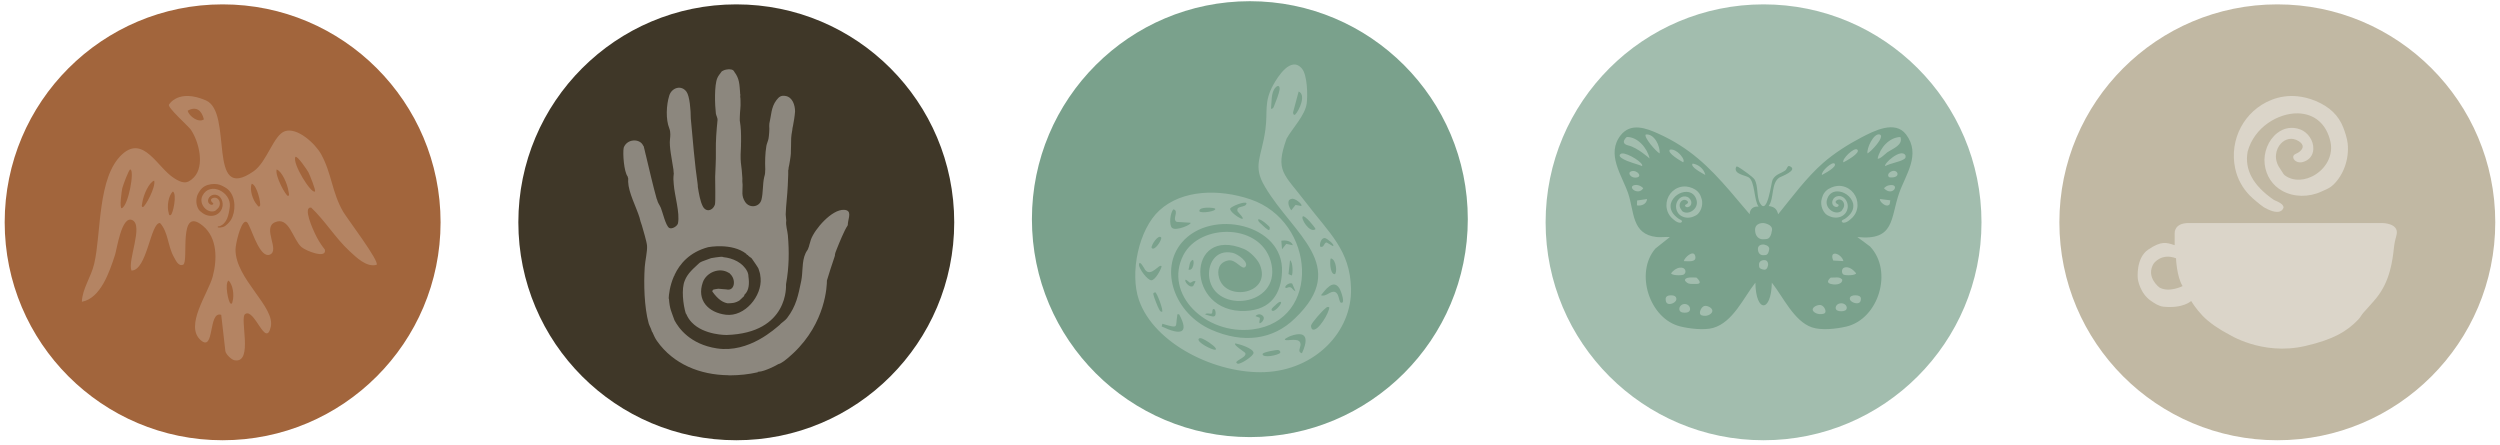
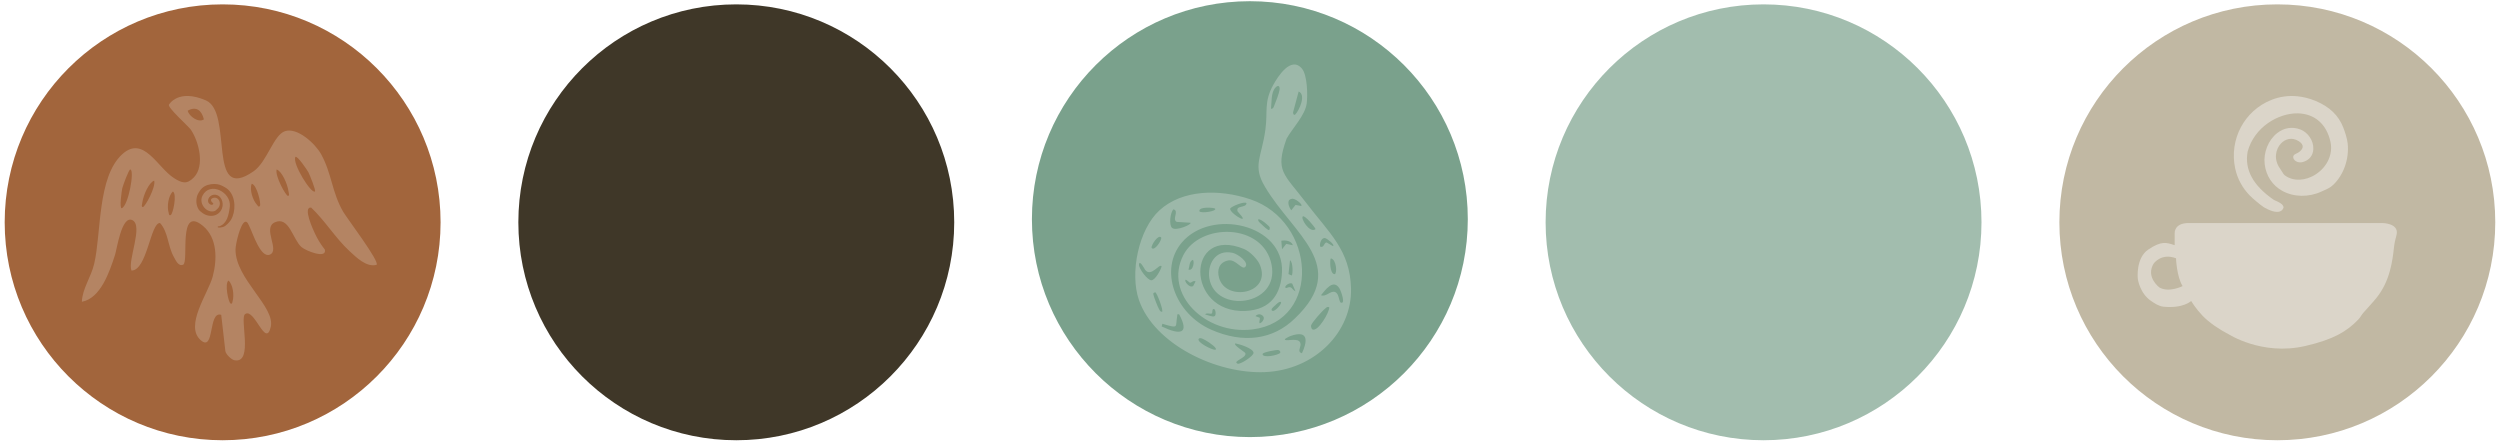
<svg xmlns="http://www.w3.org/2000/svg" width="584" height="104" viewBox="0 0 584 104" fill="none">
  <path d="M52.007 102.841C80.124 102.841 102.918 80.047 102.918 51.93C102.918 23.813 80.124 1.02 52.007 1.02C23.89 1.02 1.094 23.813 1.094 51.93C1.094 80.047 23.887 102.841 52.005 102.841" fill="#A2653C" />
  <path d="M73.576 44.729C72.722 45.386 68.172 38.084 69.01 36.649C69.462 36.291 71.803 39.79 72.045 40.246C72.335 40.794 73.846 44.521 73.576 44.729ZM67.272 45.762C66.786 45.785 64.191 41.093 64.622 39.587C65.816 39.992 67.142 42.852 67.414 44.804C67.456 45.105 67.689 45.739 67.272 45.759M60.715 48.108C60.419 48.513 60.196 48.02 60.043 47.854C59.052 46.777 58.234 44.277 58.802 42.928C60.004 43.125 61.06 47.636 60.715 48.108ZM54.333 50.563C54.037 51.319 53.876 51.539 53.24 52.232C53.027 52.463 52.555 52.863 52.231 52.98C52.018 53.058 50.904 53.336 50.834 53.016C50.93 52.762 51.104 52.912 51.252 52.858C53.035 52.201 53.422 50.304 53.689 48.261C54.04 44.848 49.012 42.31 47.297 45.723C46.331 47.644 48.41 49.969 50.191 49.279C50.383 49.206 50.533 48.998 50.712 48.853C52.028 47.776 51.143 45.77 49.739 46.255C49.002 46.509 49.292 47.109 49.752 47.446C50.001 47.644 49.56 48.01 49.124 47.758C48.026 47.124 48.797 45.611 49.915 45.492C51.59 45.315 52.402 47.28 51.846 48.703C51.055 50.724 48.649 50.877 47.138 49.632C46.85 49.395 46.593 49.235 46.383 48.892C45.773 47.885 45.742 46.6 46.116 45.585C46.245 45.227 46.528 44.788 46.752 44.477C47.364 43.62 48.228 43.184 49.311 43.029C49.817 42.956 50.292 42.961 50.733 43.026C51.457 43.133 52.054 43.467 52.63 43.802C54.917 45.123 55.158 48.461 54.33 50.566M47.631 27.879C46.469 28.759 44.179 27.243 43.842 25.857C45.853 24.741 47.099 25.761 47.631 27.879ZM53.375 65.537C54.421 66.451 54.743 68.989 54.33 70.372C54.266 70.585 54.279 71.115 53.855 70.897C53.362 70.642 52.42 66.251 53.375 65.537ZM39.892 50.224C39.45 50.462 39.461 49.92 39.396 49.704C38.965 48.305 39.302 45.697 40.398 44.724C41.394 45.419 40.408 49.946 39.892 50.221M33.372 48.365C32.954 48.344 33.187 47.711 33.229 47.41C33.502 45.456 34.828 42.598 36.022 42.193C36.453 43.701 33.86 48.389 33.372 48.368M28.419 48.648C27.846 48.614 28.445 44.449 28.57 43.945C28.721 43.343 30.091 39.561 30.431 39.587C31.506 39.67 30 48.142 28.417 48.648M80.223 49.569C77.506 44.939 77.529 40.563 75.014 36.023C73.656 33.573 69.465 29.667 66.555 30.651C63.892 31.554 62.389 37.814 59.236 40.015C48.187 47.721 54.585 26.251 48.099 23.451C41.612 20.65 39.479 24.432 39.479 24.432C38.975 24.995 44.073 29.55 44.561 30.262C46.471 33.046 47.901 38.762 45.282 41.451C43.614 43.164 42.471 42.748 40.652 41.606C36.831 39.208 33.548 31.507 28.575 36.011C22.702 41.329 23.691 54.496 22.001 61.628C21.248 64.808 19.234 67.429 19.125 70.494C23.54 69.679 25.588 63.468 26.87 59.544C27.314 58.184 28.417 50.192 30.932 51.43C33.548 52.718 29.748 60.862 30.714 63.206C34.392 63.18 35.168 51.848 37.392 52.108C39.326 54.221 39.165 57.504 40.644 60.084C41.075 60.839 41.675 62.295 42.773 61.833C44.218 61.226 41.465 47.872 47.382 52.746C50.832 55.588 50.741 60.652 49.684 64.621C48.657 68.472 43.027 76.108 46.902 79.477C50.201 82.345 48.576 72.524 51.678 73.547L52.641 81.987C52.724 82.711 54.024 84.03 54.824 84.165C59.314 84.907 55.818 74.04 57.32 73.334C59.49 71.987 62.062 81.429 63.246 76.381C64.354 71.654 54.971 65.166 55.016 58.288C55.023 57.011 56.1 52.414 57.167 51.851C57.788 51.524 58.102 52.601 58.325 53.032C59.041 54.418 60.855 60.304 62.999 59.492C65.517 58.539 61.177 53.245 64.235 51.916C67.549 50.475 68.38 55.905 70.422 57.709C71.414 58.586 76.364 60.567 75.896 58.319C74.972 57.156 74.202 55.905 73.568 54.553C73.143 53.647 70.659 48.287 72.683 48.487C75.886 51.513 78.388 55.63 81.599 58.612C83.247 60.141 85.637 62.521 87.984 61.854C88.669 61.021 81.108 51.059 80.231 49.564" fill="#B48463" />
  <path d="M171.997 102.841C200.114 102.841 222.907 80.047 222.907 51.93C222.907 23.813 200.114 1.02 171.997 1.02C143.88 1.02 121.086 23.813 121.086 51.93C121.086 80.047 143.88 102.841 171.997 102.841Z" fill="#3F3728" />
-   <path d="M150.443 34.443C150.443 34.443 150.443 34.438 150.443 34.435C150.443 34.435 150.539 35.04 150.539 35.037C150.511 34.921 150.397 34.241 150.397 34.241L150.225 33.973C149.442 32.312 146.467 32.377 145.696 34.5C145.437 35.85 145.764 40.14 146.612 41.215C146.657 41.272 146.654 41.518 146.747 41.679C146.776 41.726 146.724 42.157 146.734 42.455C146.823 44.999 148.608 48.313 149.392 50.81C149.475 51.075 149.499 51.262 149.626 51.729L149.701 51.95C149.815 52.261 149.891 52.479 149.937 52.643C150.228 53.66 151.087 56.502 151.149 57.408C151.24 58.734 150.708 60.917 150.612 62.373C150.353 66.298 150.488 71.751 151.528 75.519C151.681 76.072 152.099 76.724 152.245 77.329C152.268 77.43 152.312 77.5 152.338 77.536C152.354 77.559 152.369 77.523 152.385 77.557C152.751 78.317 152.943 78.901 153.462 79.638C157.316 85.115 163.569 87.565 170.081 87.653C170.221 87.653 170.185 87.682 170.247 87.682H170.561C172.689 87.674 174.903 87.446 176.988 86.968C177.078 86.947 176.988 86.872 177.016 86.859L177.164 86.841C177.979 86.82 179.004 86.397 179.786 86.07C180.479 85.779 181.164 85.437 181.828 85.05C182.43 84.933 183.518 84.199 185.332 82.491C192.95 75.314 193.171 66.627 193.168 65.534C193.674 63.77 194.302 61.968 194.847 60.305C194.907 60.123 194.915 60.164 194.938 59.98L195.026 59.812C195.008 59.287 195.226 58.789 195.421 58.303C196 56.855 197.204 53.844 198.003 52.676C198.068 52.586 198.05 52.443 198.058 52.334L198.073 52.144C198.216 50.813 199.081 49.11 197.157 49.017C194.315 48.882 190.313 53.502 189.43 55.97C189.402 56.056 189.059 57.169 189.054 57.234C189.026 57.494 188.893 57.81 188.862 57.847C188.841 57.87 188.784 58.192 188.6 58.446C187.318 60.211 187.556 62.814 187.297 64.8C187.292 64.839 187.201 65.472 187.17 65.61C186.459 68.974 186.038 71.442 183.842 74.328C183.404 74.907 182.381 75.538 182.207 75.805C182.199 75.818 182.194 75.836 182.186 75.852C181.151 76.674 175.036 82.53 167.478 81.388C161.191 80.438 158.492 76.602 157.558 74.816C156.854 72.792 156.442 72.236 156.268 69.82C156.263 69.776 156.229 69.737 156.205 69.695C156.239 68.901 156.434 66.793 157.438 64.512C157.485 64.465 157.54 64.416 157.558 64.361C157.573 64.312 157.565 64.27 157.573 64.224C158.791 61.628 161.08 58.898 165.44 57.735C165.44 57.735 170.971 56.666 174.325 59.285C174.275 59.36 174.61 59.609 174.683 59.583C174.781 59.661 174.745 59.684 174.839 59.77C175.07 59.978 175.272 60.123 175.459 60.229C175.532 60.302 175.594 60.362 175.612 60.38C175.731 60.515 177.149 62.596 177.177 62.739C177.226 63.001 177.421 63.432 177.473 63.689C177.512 63.879 177.608 64.12 177.678 64.979C178.026 69.171 173.966 74.053 169.577 73.526C165.49 73.035 162.692 70.149 164.179 65.945C164.994 63.645 168.049 62.373 170.193 63.71C170.2 63.715 170.45 63.809 170.455 63.814C170.491 63.84 170.361 63.822 170.457 63.897C172.017 65.15 171.706 68.117 169.671 67.603C169.52 67.564 168.046 67.502 167.792 67.447C166.665 67.637 166.507 67.541 166.382 68.076C167.857 70.144 168.983 70.645 169.923 70.845C170.143 70.84 170.418 70.847 170.61 70.832C170.688 70.824 170.917 70.816 171.296 70.757C171.794 70.679 172.407 70.424 172.804 70.141C172.874 70.092 173.066 69.861 173.123 69.82C173.172 69.783 173.294 69.68 173.336 69.641C173.403 69.573 173.359 69.599 173.429 69.526C173.46 69.495 173.647 69.355 173.681 69.327C173.725 69.285 173.933 68.95 173.902 68.852C175.025 67.86 175.059 66.132 174.839 64.626C174.839 64.439 174.82 64.224 174.807 64.188C174.755 64.042 174.75 63.795 174.553 63.401C173.512 61.322 171.137 60.292 169.04 60.081C168.91 60.068 168.936 60.037 168.729 59.988C168.708 59.983 168.467 60.009 168.267 59.998C168.095 59.99 166.333 60.25 166.118 60.302C166.081 60.312 165.464 60.541 165.347 60.582C162.915 61.436 163.717 61.21 161.9 62.809C161.864 62.846 161.238 63.476 160.984 63.806C160.644 64.252 160.408 64.605 160.239 64.938C160.226 64.961 160.021 65.418 159.974 65.522C159.125 67.437 159.58 71.219 160.19 73.191C160.205 73.243 160.262 73.318 160.337 73.404C160.652 74.152 161.085 74.78 161.594 75.314C161.599 75.32 161.599 75.325 161.604 75.327H161.607C164.475 78.333 169.749 78.252 169.749 78.252C184.395 77.783 183.611 66.505 183.611 66.505L183.642 66.222C184.325 62.487 184.374 58.734 184.045 54.955C183.946 53.816 183.497 52.671 183.668 51.503C183.663 51.137 183.528 50.356 183.539 50.078C183.611 47.825 183.928 45.632 184.021 43.371C184.063 42.39 184.063 41.804 184.125 40.854V39.787C184.219 39.6 184.203 39.188 184.226 39.125C184.346 38.829 184.756 36.205 184.746 35.86C184.738 35.676 184.756 35.403 184.753 35.245C184.746 34.98 184.782 34.363 184.784 34.184C184.813 32.408 184.743 32.172 185.083 30.337C185.119 30.145 185.106 30.059 185.127 29.919C185.161 29.706 185.213 29.566 185.239 29.421C185.441 28.279 185.633 27.295 185.727 26.041C185.727 24.57 185.137 22.716 183.541 22.423C182.462 22.226 181.981 22.597 181.358 23.417C180.107 25.066 180.17 27.015 179.715 28.902C179.7 28.961 179.705 29.262 179.705 29.262C179.713 29.286 179.682 29.33 179.692 29.405C179.778 30.122 179.653 31.637 179.529 32.372C179.44 32.886 179.106 33.592 179.025 34.085C178.729 35.922 178.69 37.747 178.766 39.595L178.734 40.008V40.226C178.703 40.854 178.625 40.898 178.506 41.417C178.137 43.039 178.285 45.072 177.875 46.65C177.411 48.435 175.057 48.724 174.047 47.14C173.131 45.705 173.499 44.719 173.471 43.172C173.463 42.852 173.411 42.557 173.406 42.388C173.406 42.357 173.421 41.69 173.419 41.638C173.336 40.218 173.25 39.364 173.068 37.996C172.954 37.153 173.019 35.009 173.094 34.124C173.11 33.947 173.105 33.753 173.094 33.649C173.081 33.542 173.113 33.254 173.113 33.08C173.123 31.175 173.11 29.971 172.806 28.081C172.788 27.975 172.843 27.547 172.819 27.357C172.819 26.605 172.887 26.374 172.944 25.385C172.952 25.268 172.993 24.733 172.993 24.614C172.998 24.289 172.991 22.74 172.913 22.628C172.894 22.605 172.967 22.088 172.944 22.062C172.876 21.995 172.889 21.642 172.882 21.551C172.731 19.753 172.744 18.354 171.568 16.832L171.433 16.586C171.122 16.173 170.73 16.251 170.283 16.173C170.185 16.155 169.235 16.319 169.18 16.384C169.152 16.42 168.664 16.594 168.617 16.661C168.264 17.175 167.849 17.585 167.574 18.213C166.826 19.926 166.992 24.572 167.226 26.509C167.283 26.971 167.662 27.578 167.62 28.006C167.356 30.695 167.179 32.785 167.226 35.544C167.262 37.589 167.122 39.281 167.062 41.298C167.029 42.44 167.21 47.293 166.985 47.867C166.414 49.313 164.869 49.611 164.14 48.134C163.553 46.946 163.268 45.235 163.011 43.662C163.016 43.41 162.998 43.104 162.933 42.694C162.419 39.486 161.687 31.349 161.368 27.658C161.368 25.782 161.121 22.457 160.358 21.419C159.138 19.76 156.922 20.49 156.348 22.301C155.637 24.557 155.494 27.9 156.353 30.005C156.696 30.848 156.582 31.928 156.509 32.512C156.291 34.264 156.961 37.187 157.244 39.193C157.371 39.634 157.319 40.301 157.399 40.478C157.244 41.887 157.319 41.986 157.386 43.016C157.555 45.583 158.866 49.751 158.375 52.16C158.238 52.83 156.945 53.621 156.322 53.24C155.51 52.741 154.783 49.551 154.383 48.573C154.126 47.942 153.641 47.376 153.514 46.704L153.387 46.398C152.663 43.87 151.536 39.055 150.866 36.229C150.869 36.169 150.778 36.008 150.791 35.941" fill="#8C877E" />
  <path d="M291.968 102.105C320.085 102.105 342.879 79.312 342.879 51.195C342.879 23.078 320.085 0.281 291.968 0.281C263.851 0.281 241.055 23.075 241.055 51.195C241.055 79.314 263.848 102.105 291.965 102.105" fill="#7AA18C" />
  <path d="M283.895 81.712C284.65 81.413 282.244 79.859 281.995 79.718C281.621 79.508 280.316 78.615 280.002 79.176C279.563 79.954 283.082 81.756 283.897 81.714M290.908 82.483C291.313 83.632 287.791 84.344 289.088 84.951C289.691 85.231 292.842 83.168 292.823 82.425C292.797 81.385 289.582 80.404 288.606 80.214C287.887 80.502 290.82 82.236 290.908 82.485M298.598 81.766C298.191 81.688 294.941 82.264 294.936 82.708C294.921 83.731 298.601 82.991 299.047 82.425C299.19 82.174 298.946 81.834 298.598 81.766ZM271.374 76.266C275.966 78.447 277.814 77.844 275.47 73.463C274.935 73.23 275.047 73.551 274.985 73.881C274.517 76.43 275.53 76.822 271.525 75.633L271.374 76.266ZM304.132 82.524C305.321 80.001 305.902 76.92 301.472 78.488C301.225 78.576 299.364 79.399 300.498 79.464C301.612 79.529 303.841 78.888 303.805 80.528C303.789 81.231 303.019 82.233 304.132 82.524ZM281.528 73.468C282.078 73.562 283.316 74.141 283.734 73.847C284.162 73.549 283.942 72.3 283.617 72.191C283.067 72.01 283.275 73.1 283.101 73.211C282.732 73.453 281.821 72.952 281.525 73.468M271.462 72.848C271.854 72.638 270.289 68.399 269.864 68.275C269.472 68.433 269.342 68.41 269.438 68.846C269.563 69.417 270.416 71.651 270.725 72.171C270.912 72.482 270.967 72.806 271.462 72.848ZM293.27 73.847L294.259 74.219C294.485 74.434 293.763 75.965 294.614 75.361C295.037 75.059 295.489 74.309 295.045 73.842C294.518 73.235 293.721 73.326 293.272 73.845M279.293 65.726C278.761 65.433 278.32 66.089 277.964 66.045C277.824 66.027 276.729 64.805 276.892 65.653C276.988 66.152 278.102 67.371 278.74 66.788L279.29 65.723L279.293 65.726ZM299.25 70.613C299.019 70.156 297.952 71.254 297.828 71.379C297.63 71.574 296.595 72.321 297.238 72.609C297.825 72.871 299.437 70.984 299.25 70.616M271.351 62.214C270.881 61.404 268.895 64.872 267.497 63.027C267.421 62.928 266.147 60.465 266.064 61.838C266.014 62.687 268.008 65.461 268.955 65.472C269.843 65.482 271.213 62.985 271.351 62.217M310.512 71.784C310.021 71.553 309.871 71.849 309.58 72.064C308.908 72.565 306.375 75.41 306.255 76.067C306.214 76.297 306.377 76.856 306.58 76.954C307.883 77.6 310.631 72.812 310.512 71.784ZM277.614 62.967C278.782 63.434 279.085 60.831 278.623 60.706C277.744 61.096 277.933 62.248 277.614 62.967ZM302.629 68.057L301.866 66.255C301.062 65.799 299.577 67.278 300.548 67.268C301.869 66.679 301.674 67.608 302.629 68.057ZM308.578 68.96C309.769 69.453 310.779 67.831 311.861 68.213C312.752 68.526 312.71 69.993 313.112 70.634C314.485 71.332 313.237 67.906 312.894 67.364C311.407 65.017 309.528 67.857 308.581 68.96M271.265 55.502C270.632 54.594 268.862 57.275 269.012 57.898C269.646 58.809 271.416 56.125 271.265 55.502ZM301.734 64.358C302.022 64.226 302.1 61.205 301.347 60.797L300.994 64.026L301.734 64.358ZM311.776 64.052C312.414 63.857 312.196 60.577 310.883 60.358C310.649 60.486 310.553 63.979 311.776 64.052ZM302.014 57.285C301.69 56.252 300.273 56.045 299.315 56.242L299.481 58.222L300.467 56.974L302.014 57.285ZM278.117 52.037L274.857 51.827C273.726 51.16 275.53 49.278 274.118 48.892C273.365 49.618 273.009 52.632 273.824 53.262C274.787 54.007 278.416 52.442 278.115 52.037M311.379 57.49C311.947 57.244 310.034 55.739 309.572 55.627C308.677 55.409 308.178 56.969 308.391 57.61C309.331 57.994 309.258 56.642 309.884 56.637L311.379 57.49ZM283.848 48.731C283.656 48.489 279.919 48.188 280.183 49.361C280.578 49.919 284.334 49.341 283.848 48.731ZM296.608 53.117C296.499 52.793 294.596 51.142 293.955 51.209C293.714 51.625 294.417 52.118 294.729 52.429C294.998 52.699 296.216 53.883 296.504 53.735C296.545 53.532 296.68 53.33 296.605 53.117M291.183 47.469C290.82 46.927 287.7 48.183 287.396 48.687C287.1 49.317 289.213 50.784 289.831 51.025C291.243 51.57 289.146 49.507 289.112 49.4C288.598 47.874 291.116 48.653 291.183 47.469ZM304.363 50.54C303.691 50.867 305.918 54.612 307.324 53.522C307.127 52.998 304.869 50.291 304.363 50.54ZM303.932 48.115C304.545 47.892 302.354 46.086 301.682 46.475C300.431 46.654 301.08 48.456 301.651 49.117L302.634 47.869L303.932 48.115ZM303.364 21.374L302.066 26.215C302.017 26.401 302.198 27.123 302.608 26.705C303.449 25.846 305.201 22.166 303.364 21.374ZM296.904 25.405C297.379 25.446 297.488 25.109 297.612 24.797C297.973 23.913 298.801 21.815 298.907 20.974C299.016 20.105 298.604 19.734 297.931 20.473C296.867 21.641 297.085 23.931 296.904 25.405ZM305.111 47.371C310.522 54.469 315.378 58.443 315.599 67.382C315.848 77.517 307.197 86.404 295.562 86.921C284.126 87.427 269.64 80.383 266.059 70.094C263.871 63.81 265.973 53.561 270.881 49.107C276.181 44.295 284.759 44.082 292.099 46.566C307.402 51.741 308.752 74.912 292.624 76.949C281.637 78.335 271.776 68.667 276.43 59.598C280.344 51.97 295.115 52.066 297.039 61.828C298.954 71.55 283.892 73.313 282.504 65.033C281.987 61.947 283.799 58.124 287.98 59.074C289.127 59.333 291.728 61.207 290.973 62.253C290.173 63.356 288.756 60.468 286.916 60.839C284.731 61.275 284.274 63.094 284.767 64.888C286.337 70.59 297.181 68.662 294.295 61.828C293.763 60.569 291.995 58.736 290.594 58.16C277.017 52.577 276.871 73.211 290.9 72.635C297.005 72.383 299.284 68.48 299.476 63.473C299.907 52.31 282.864 48.601 276.062 56.668C270.702 63.024 274.45 73.274 282.935 77.016C290.399 80.31 297.404 79.391 302.528 74.343C315.384 62.059 302.115 54.83 295.507 43.644C292.509 38.655 294.716 36.807 295.603 30.245C296.177 26.007 295.203 23.842 297.459 19.78C298.396 18.093 301.547 12.934 304.137 16.035C305.412 17.564 305.492 22.298 305.253 24.125C304.885 26.947 301.983 29.856 300.553 32.374C297.802 40.064 299.868 40.487 305.113 47.368" fill="#9CB8A9" />
  <path d="M411.965 102.841C440.083 102.841 462.876 80.047 462.876 51.93C462.876 23.813 440.083 1.02 411.965 1.02C383.848 1.02 361.055 23.813 361.055 51.93C361.055 80.047 383.848 102.841 411.965 102.841Z" fill="#A2BDAE" />
-   <path d="M444.623 37.266C443.593 37.873 441.522 38.151 440.393 38.802C439.902 38.311 444.112 34.48 445.122 36.289C445.218 36.884 445.096 36.988 444.623 37.266ZM440.909 35.555C440.644 35.734 438.97 37.387 438.617 37.024C439.152 34.571 441.304 32.087 443.93 32.004C444.623 33.886 442.129 34.73 440.909 35.555ZM437.878 34.366C437.418 34.883 436.834 35.472 436.25 35.843C436.004 34.647 437.701 31.078 439.053 31.405C440.252 31.695 438.158 34.052 437.878 34.369M439.207 46.495L441.571 46.794L441.436 47.689C440.66 48.769 438.802 46.853 439.204 46.495M440.099 43.98C440.382 43.65 440.772 43.391 441.197 43.3C444.104 42.682 442.173 46.173 440.099 43.98ZM441.457 41.439C440.904 41.286 441.023 40.637 441.353 40.352C443.105 38.828 444.548 41.706 441.457 41.439ZM430.628 37.914C430.122 37.263 433.156 34.263 433.878 34.956C434.693 35.739 431.129 37.675 430.628 37.914ZM429.165 43.44C429.842 43.367 430.504 43.458 431.129 43.708C433.138 44.507 434.27 46.64 433.821 48.784C433.657 49.56 433.284 50.251 432.713 50.832C432.508 51.04 431.999 51.473 431.721 51.663C431.713 51.668 431.153 52.029 430.706 52.029C430.636 52.029 430.569 52.018 430.506 52C430.371 51.956 430.278 51.86 430.231 51.72L430.226 51.702V51.684C430.252 51.447 430.574 51.304 430.81 51.201C430.875 51.172 430.937 51.144 430.963 51.128C432.5 50.064 433.133 48.893 432.897 47.559C432.414 45.732 430.615 44.683 429.165 44.704C427.908 44.733 427.023 45.509 426.738 46.83C426.543 47.73 426.969 48.673 427.823 49.233C428.591 49.739 429.492 49.773 430.114 49.327C430.205 49.262 430.273 49.148 430.348 49.026C430.387 48.958 430.429 48.891 430.475 48.828C430.994 48.12 430.807 47.354 430.413 46.941C430.12 46.633 429.614 46.433 429.074 46.788C428.879 46.918 428.786 47.058 428.801 47.204C428.822 47.398 429.043 47.614 429.354 47.738C429.484 47.795 429.536 47.917 429.489 48.047C429.414 48.255 429.118 48.416 428.796 48.328C428.318 48.195 428.033 47.845 428.01 47.365C427.981 46.747 428.399 46.119 428.978 45.903C429.577 45.678 430.187 45.776 430.696 46.176C431.353 46.692 431.726 47.619 431.622 48.481C431.516 49.35 431.054 50.056 430.317 50.466C429.466 50.939 428.35 50.959 427.4 50.518C427.337 50.489 427.278 50.464 427.218 50.438C426.971 50.331 426.74 50.227 426.509 50.004C425.746 49.262 425.339 48.096 425.453 46.965C425.492 46.56 425.674 46.046 425.777 45.773C426.125 44.868 426.797 44.221 427.83 43.791C428.269 43.606 428.715 43.489 429.159 43.443M425.596 40.873C425.388 39.998 428.03 37.675 428.549 38.213C429.284 38.968 426.081 40.596 425.596 40.873ZM425.141 71.246C425.855 71.246 426.437 72.123 426.437 72.712C426.437 73.301 425.855 73.377 425.141 73.377C424.428 73.377 423.444 72.899 423.444 72.31C423.444 71.721 424.425 71.243 425.141 71.243M427.664 64.843C428.544 64.928 429.689 64.513 430.327 65.294C430.525 66.208 429.11 66.719 427.664 66.327C426.221 65.933 427.664 64.845 427.664 64.845M428.812 71.91C428.812 71.324 429.393 70.846 430.109 70.846C430.826 70.846 431.404 71.324 431.404 71.91C431.404 72.497 430.826 72.71 430.109 72.71C429.393 72.71 428.812 72.499 428.812 71.91ZM428.243 60.864C427.166 58.263 430.166 59.174 430.623 60.993L428.243 60.864ZM430.61 64.118C430.12 63.781 430.182 62.717 430.818 62.509C431.905 62.154 432.936 63.039 433.577 63.807C433.587 64.368 431.051 64.422 430.61 64.118ZM432.116 69.779C432.116 69.19 432.697 68.98 433.413 68.98C434.13 68.98 434.708 69.19 434.708 69.779C434.708 70.368 434.493 70.846 433.777 70.846C433.06 70.846 432.118 70.368 432.118 69.779M413.939 53.783C413.573 56.252 412.571 55.784 411.943 55.888C411.645 55.938 410.15 55.896 409.992 53.89C409.841 51.964 411.943 52.099 411.943 52.099C411.943 52.099 414.15 52.361 413.939 53.783ZM410.646 58.292C410.544 57.025 411.951 57.113 411.951 57.113C411.951 57.113 413.428 57.287 413.288 58.221C413.044 59.849 412.372 59.54 411.951 59.61C411.751 59.644 410.752 59.615 410.646 58.292ZM410.908 61.866C410.879 61.694 410.903 60.846 412.029 60.757C413.109 60.672 413.033 61.866 413.033 61.866C413.033 61.866 412.886 63.119 412.091 63C410.708 62.792 410.97 62.224 410.91 61.866M400.007 72.614C400.007 73.255 399.054 73.774 398.361 73.774C397.668 73.774 397.105 73.691 397.105 73.047C397.105 72.403 397.668 71.448 398.361 71.448C399.054 71.448 400.007 71.97 400.007 72.611M398.364 40.873C397.873 40.585 394.683 38.981 395.407 38.21C396.788 38.415 398.068 39.479 398.364 40.873ZM395.275 43.907C396.292 44.33 396.954 44.971 397.297 45.862C397.398 46.129 397.58 46.635 397.616 47.035C397.725 48.151 397.328 49.298 396.575 50.03C396.347 50.251 396.119 50.352 395.877 50.458C395.82 50.484 395.76 50.508 395.698 50.539C394.764 50.972 393.663 50.954 392.825 50.487C392.098 50.085 391.644 49.389 391.54 48.53C391.436 47.681 391.802 46.77 392.451 46.261C392.955 45.867 393.554 45.773 394.146 45.994C394.717 46.207 395.127 46.827 395.101 47.435C395.08 47.907 394.797 48.252 394.328 48.382C394.008 48.47 393.718 48.309 393.645 48.107C393.598 47.98 393.65 47.86 393.777 47.803C394.086 47.679 394.304 47.468 394.322 47.276C394.338 47.134 394.247 46.996 394.055 46.869C393.526 46.518 393.025 46.716 392.737 47.019C392.35 47.424 392.166 48.179 392.674 48.878C392.718 48.94 392.76 49.005 392.799 49.072C392.872 49.192 392.939 49.306 393.027 49.368C393.642 49.809 394.53 49.773 395.285 49.277C396.126 48.727 396.544 47.798 396.355 46.91C396.074 45.607 395.202 44.844 393.964 44.818C392.534 44.795 390.764 45.828 390.289 47.629C390.058 48.945 390.681 50.098 392.194 51.146C392.22 51.164 392.28 51.19 392.345 51.219C392.576 51.323 392.892 51.463 392.918 51.696V51.715L392.913 51.733C392.866 51.87 392.776 51.964 392.643 52.008C392.581 52.029 392.513 52.036 392.446 52.036C392.005 52.036 391.452 51.678 391.447 51.676C391.174 51.489 390.673 51.063 390.471 50.858C389.908 50.285 389.539 49.607 389.378 48.841C388.937 46.731 390.05 44.629 392.031 43.843C392.648 43.596 393.297 43.508 393.967 43.578C394.403 43.624 394.842 43.739 395.275 43.92M393.191 37.912C392.695 37.642 389.308 35.706 390.084 34.956C390.92 34.794 391.784 35.392 392.342 35.947C392.69 36.295 393.637 37.411 393.191 37.909M390.346 68.983C391.039 68.983 391.602 69.213 391.602 69.855C391.602 70.496 390.689 71.015 389.996 71.015C389.303 71.015 389.093 70.496 389.093 69.855C389.093 69.213 389.656 68.983 390.349 68.983M390.383 63.807C390.891 63.189 391.553 62.644 392.376 62.53C393.775 62.338 394.068 63.623 393.349 64.118C392.908 64.422 390.372 64.368 390.38 63.807M392.29 72.178C392.29 71.537 392.853 71.015 393.546 71.015C394.239 71.015 394.803 71.537 394.803 72.178C394.803 72.819 394.239 73.05 393.546 73.05C392.853 73.05 392.29 72.819 392.29 72.178ZM393.336 60.993C393.531 60.106 395.542 58.349 395.973 59.696C396.505 61.367 394.395 61.014 393.336 60.993ZM393.632 65.58C393.396 64.56 395.797 64.853 396.295 64.843C396.295 64.843 398.008 66.32 396.295 66.325C394.582 66.33 394.312 66.39 393.632 65.58ZM387.712 35.843C386.943 35.526 383.868 31.976 384.462 31.405C386.51 31.233 387.792 34.096 387.712 35.843ZM385.345 37.024C385.345 37.024 382.565 34.496 380.4 33.985C378.238 33.473 380.021 31.997 380.021 31.997C382.596 31.965 384.826 34.628 385.345 37.024ZM378.835 35.843C380.302 35.693 384.151 38.19 383.569 38.802C382.931 38.441 380.203 37.86 378.89 36.977C378.173 36.495 378.173 36.095 378.838 35.846M381.093 40.006C382.521 39.581 383.953 41.512 381.945 41.491C380.87 41.48 380.091 40.305 381.093 40.006ZM381.693 43.274C382.422 43.046 383.377 43.404 383.863 43.98C382.721 45.763 380.154 43.759 381.693 43.274ZM382.388 47.974L382.432 46.835L384.755 46.495C384.646 47.692 383.408 48.174 382.388 47.972M445.259 31.41C442.682 28 437.722 30.595 434.76 32.137C431.768 33.697 428.417 35.835 425.886 38.057C421.944 41.52 418.684 45.981 415.382 50.046C415.045 48.764 414.464 48.301 413.168 48.128C414.505 46.215 413.675 42.781 415.678 41.462C415.907 41.312 420.259 39.731 418.045 38.807C417.537 38.594 417.482 39.495 417.01 39.832C416.018 40.538 414.801 40.673 414.095 41.953C413.729 42.617 412.904 50.461 411.144 47.484C410.319 46.088 410.749 43.38 409.872 41.937C409.48 41.296 406.968 39.555 406.207 39.1C405.841 38.885 405.584 38.719 405.473 39.251C405.161 40.718 407.788 40.959 408.517 41.452C409.986 42.444 409.693 46.697 410.799 48.268C409.597 48.13 408.725 48.844 408.725 50.046C407.16 48.255 405.662 46.407 404.105 44.608C399.064 38.781 394.608 34.499 387.431 31.241C384.556 29.936 380.966 28.576 378.589 31.597C375.134 35.989 378.905 40.987 380.33 45.148C381.791 49.423 381.114 54.731 386.977 55.367C387.974 55.473 389.069 55.296 390.079 55.374L386.702 58.061C381.846 63.706 385.295 74.43 392.446 76.237C394.587 76.777 398.112 77.2 400.206 76.595C404.842 75.253 407.287 69.535 410.056 66.026C410.165 73.127 413.768 73.055 413.9 66.026C416.504 69.289 419.076 75.051 423.278 76.476C425.497 77.228 428.978 76.829 431.272 76.294C438.864 74.526 442.272 63.327 436.847 57.578L433.875 55.374C442.646 56.285 441.594 50.983 443.627 45.148C445.153 40.764 448.802 36.105 445.254 31.407" fill="#7AA18C" />
  <path d="M531.984 102.841C560.101 102.841 582.894 80.047 582.894 51.93C582.894 23.813 560.101 1.02 531.984 1.02C503.867 1.02 481.07 23.813 481.07 51.93C481.07 80.047 503.864 102.841 531.981 102.841" fill="#C1B8A3" />
  <path d="M504.468 67.174C504.468 67.174 501.159 64.765 503.085 61.578C503.085 61.578 504.852 59.013 508.317 60.334C508.317 60.334 508.471 64.63 509.857 66.834C509.857 66.834 506.703 68.417 504.471 67.174M556.485 52.104H511.237C507.853 52.104 508.006 54.443 508.006 54.443V57.282C506.007 56.615 504.899 56.249 501.852 58.284C498.852 60.29 499.389 65.134 499.389 65.134C499.389 65.134 499.799 68.453 502.48 70.293C503.225 70.805 504.287 71.537 505.39 71.646C510.02 72.103 511.855 70.309 511.855 70.309C512.717 71.724 514.118 73.53 515.671 74.836C517.996 76.795 520.472 77.992 520.472 77.992C520.472 77.992 528.321 83.17 538.48 80.831C545.181 79.287 548.267 77.379 550.915 74.628C551.379 74.148 551.584 73.647 552.039 73.11C552.921 72.069 554.063 70.914 555.099 69.639C558.361 65.624 558.901 60.82 559.254 57.604C559.4 56.27 559.732 55.45 559.869 54.689C560.331 52.102 556.485 52.102 556.485 52.102" fill="#DBD5C9" />
  <path d="M525.617 45.733C526.263 46.389 527.86 47.749 528.734 48.343C528.755 48.356 530.52 49.496 531.927 49.496C532.147 49.496 532.36 49.467 532.557 49.403C532.98 49.262 533.271 48.967 533.422 48.525L533.44 48.473L533.432 48.416C533.352 47.671 532.339 47.222 531.602 46.895C531.397 46.804 531.205 46.719 531.125 46.664C526.294 43.319 524.306 39.643 525.041 35.449C526.562 29.7 532.207 26.404 536.77 26.476C540.723 26.567 543.503 29.002 544.401 33.155C545.011 35.984 543.671 38.95 540.99 40.708C538.574 42.293 535.745 42.408 533.782 41.001C533.497 40.796 533.282 40.435 533.051 40.053C532.923 39.843 532.796 39.63 532.653 39.433C531.021 37.206 531.61 34.798 532.848 33.502C533.769 32.534 535.363 31.901 537.053 33.022C537.668 33.43 537.956 33.868 537.909 34.325C537.847 34.935 537.151 35.61 536.165 36.007C535.763 36.186 535.597 36.565 535.742 36.978C535.976 37.629 536.905 38.138 537.92 37.858C539.425 37.442 540.326 36.339 540.393 34.831C540.479 32.895 539.168 30.92 537.346 30.237C535.462 29.531 533.544 29.835 531.942 31.094C529.874 32.721 528.703 35.631 529.03 38.338C529.36 41.079 530.818 43.295 533.131 44.58C535.804 46.067 539.319 46.13 542.301 44.741C542.496 44.65 542.685 44.567 542.869 44.487C543.643 44.147 544.375 43.827 545.101 43.121C547.502 40.785 548.777 37.126 548.424 33.567C548.299 32.296 547.728 30.676 547.401 29.825C546.306 26.98 544.196 24.94 540.949 23.59C539.568 23.014 538.161 22.648 536.77 22.5C534.636 22.272 532.557 22.557 530.59 23.341C524.275 25.856 520.714 32.568 522.129 39.298C522.643 41.743 523.816 43.91 525.614 45.738" fill="#DBD5C9" />
</svg>